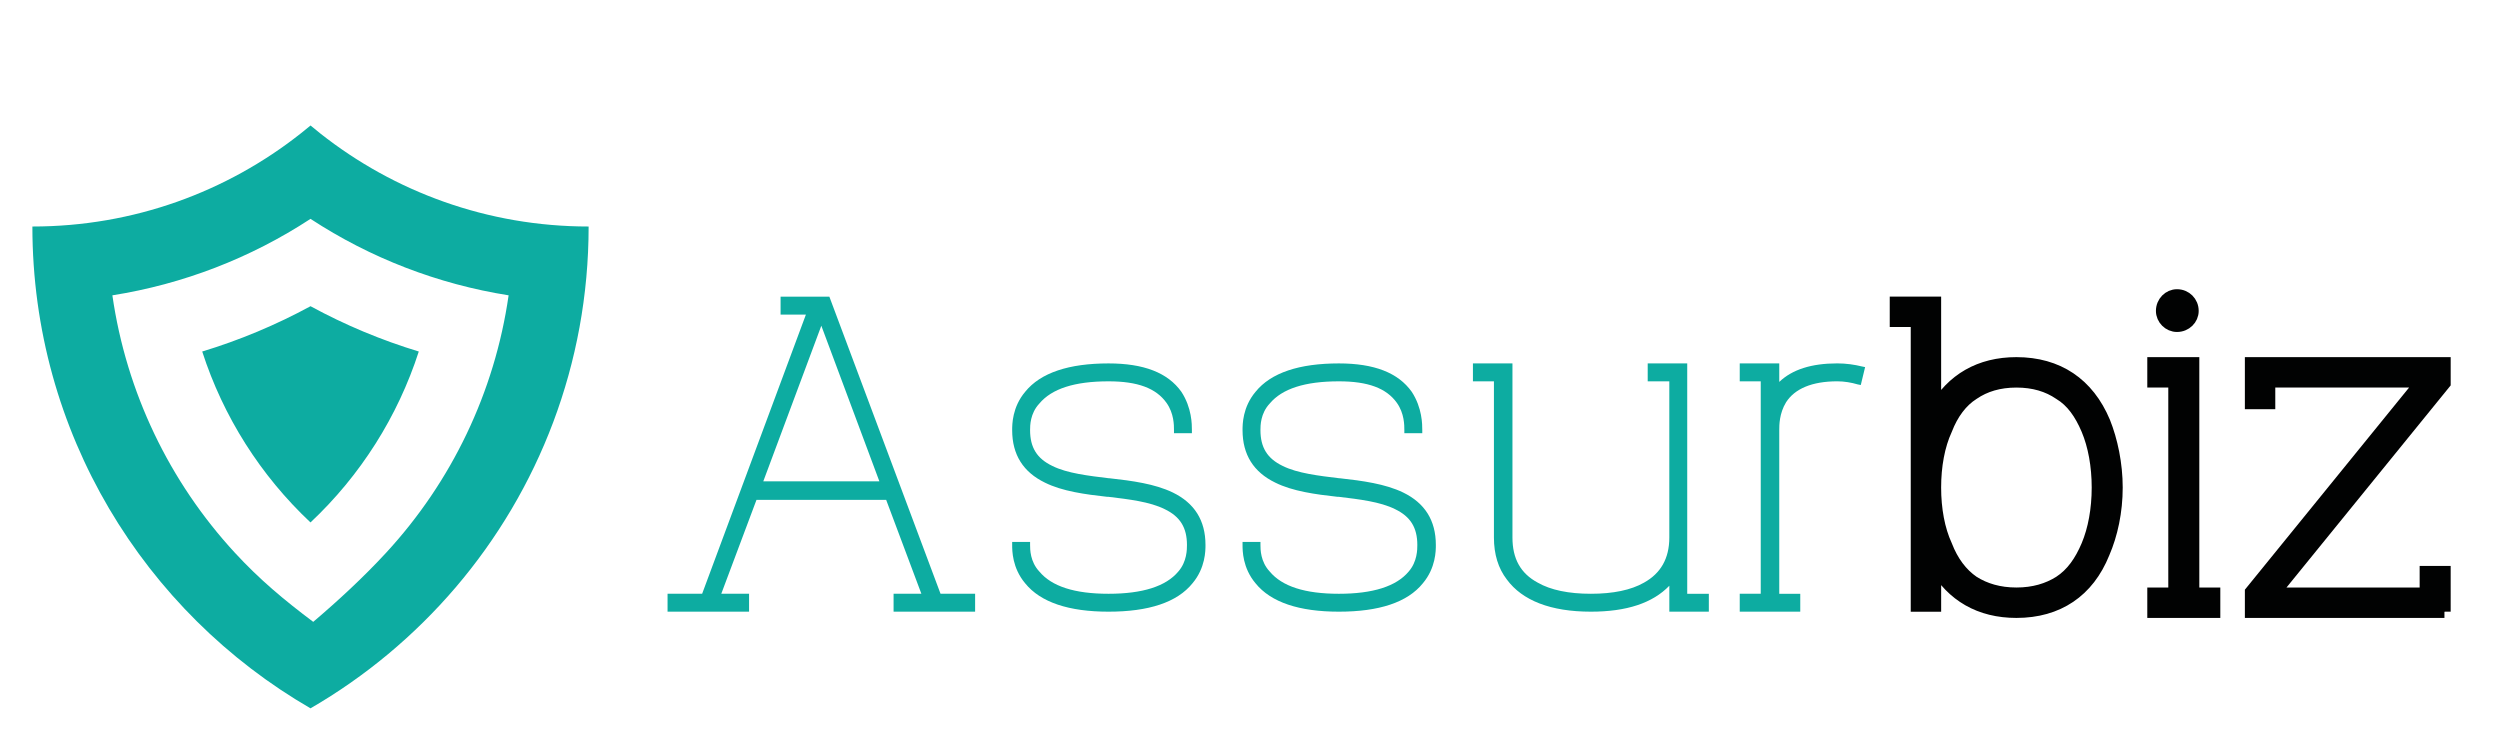
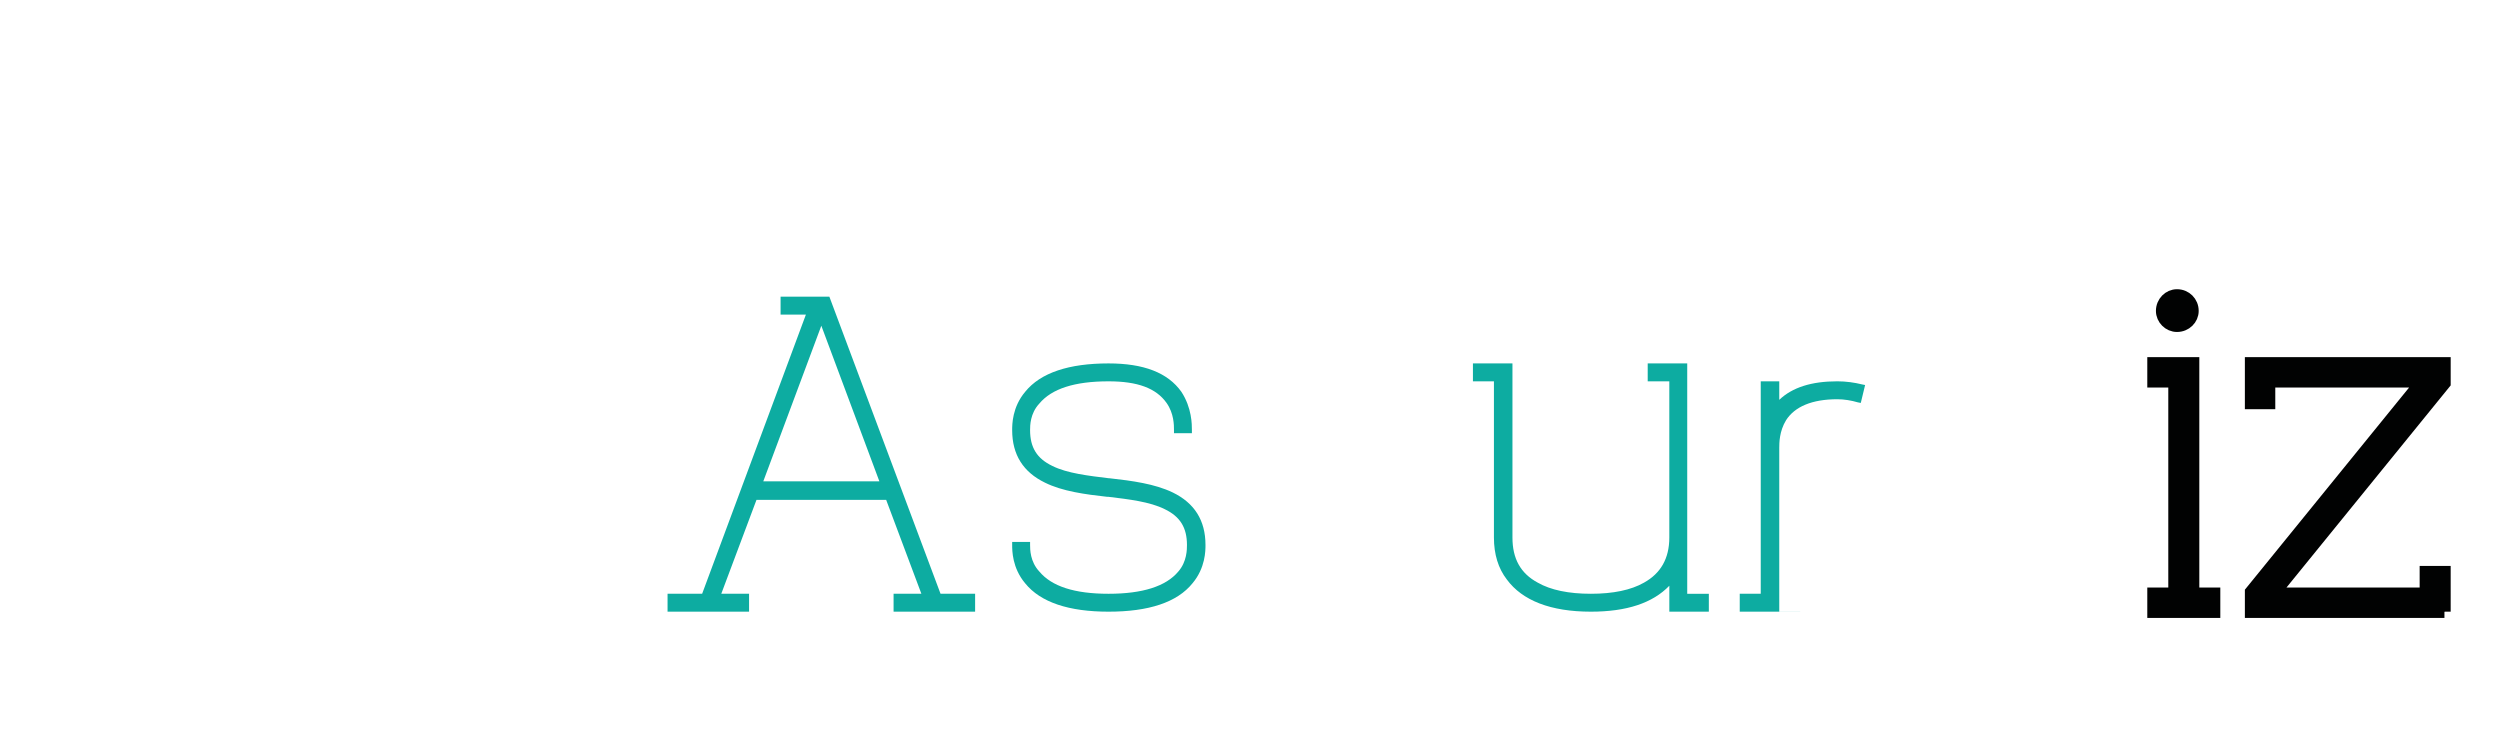
<svg xmlns="http://www.w3.org/2000/svg" version="1.1" id="Calque_1" x="0px" y="0px" width="200px" height="60px" viewBox="0 0 200 60" enable-background="new 0 0 200 60" xml:space="preserve">
-   <path fill-rule="evenodd" clip-rule="evenodd" fill="#0DACA1" d="M24.842,10.038c0.259,0.218,0.521,0.432,0.788,0.643  c5.902,4.657,13.354,7.44,21.459,7.44h0.001c0,11.014-4.004,21.092-10.629,28.86c-3.299,3.864-7.23,7.143-11.62,9.685  c-13.3-7.695-22.25-22.074-22.25-38.545h0.001c8.109,0,15.57-2.786,21.474-7.451c0.262-0.206,0.521-0.417,0.775-0.628V10.038z   M30.885,44.224c5.242-5.679,8.69-12.842,9.804-20.598c-5.649-0.896-11.043-2.97-15.848-6.117  c-4.809,3.147-10.201,5.221-15.851,6.117c1.116,7.749,4.561,14.912,9.797,20.591c1.985,2.151,3.928,3.772,6.271,5.532  C27.064,48.044,29.096,46.165,30.885,44.224z M33.504,28.122c-2.997-0.91-5.899-2.121-8.662-3.625  c-2.765,1.501-5.666,2.714-8.665,3.625c1.681,5.205,4.659,9.912,8.662,13.673c4.004-3.761,6.982-8.471,8.665-13.677V28.122z" />
  <g>
    <path fill="#0DACA1" d="M78.008,48.934h-6.522v-1.433h2.224l-2.816-7.51H60.518l-2.816,7.51h2.223v1.433h-6.521v-1.433h2.767   l8.301-22.333h-2.026v-1.433h3.903l8.893,23.766h2.767V48.934z M61.062,38.509h9.289l-4.645-12.451L61.062,38.509z" />
    <path fill="#0DACA1" d="M88.682,48.934c-3.162,0-5.435-0.741-6.67-2.272c-1.038-1.235-1.038-2.619-1.038-3.063v-0.247h1.433v0.247   c0,0.346,0,1.334,0.741,2.124c0.988,1.187,2.816,1.779,5.534,1.779s4.595-0.593,5.583-1.779c0.692-0.79,0.692-1.778,0.692-2.124   c0-1.384-0.543-2.272-1.779-2.866c-1.186-0.593-2.866-0.79-4.496-0.987h-0.099c-1.778-0.198-3.606-0.445-4.99-1.137   c-1.729-0.84-2.619-2.224-2.619-4.2c0-0.444,0-1.828,1.038-3.063c1.235-1.532,3.508-2.273,6.67-2.273   c2.816,0,4.743,0.741,5.83,2.273c0.84,1.284,0.84,2.618,0.84,3.063v0.247h-1.433v-0.247c0-0.395,0-1.334-0.593-2.174   c-0.84-1.186-2.322-1.729-4.644-1.729c-2.717,0-4.545,0.593-5.534,1.778c-0.741,0.79-0.741,1.778-0.741,2.124   c0,1.384,0.543,2.273,1.779,2.866c1.186,0.593,2.915,0.79,4.545,0.988h0.049c1.779,0.197,3.607,0.444,5.04,1.136   c1.729,0.841,2.619,2.224,2.619,4.2c0,0.444,0,1.828-1.038,3.063C94.167,48.192,91.894,48.934,88.682,48.934z" />
-     <path fill="#0DACA1" d="M107.111,48.934c-3.162,0-5.435-0.741-6.669-2.272c-1.038-1.235-1.038-2.619-1.038-3.063v-0.247h1.433   v0.247c0,0.346,0,1.334,0.741,2.124c0.988,1.187,2.816,1.779,5.533,1.779c2.718,0,4.596-0.593,5.584-1.779   c0.691-0.79,0.691-1.778,0.691-2.124c0-1.384-0.544-2.272-1.779-2.866c-1.186-0.593-2.865-0.79-4.496-0.987h-0.099   c-1.778-0.198-3.606-0.445-4.99-1.137c-1.729-0.84-2.618-2.224-2.618-4.2c0-0.444,0-1.828,1.038-3.063   c1.235-1.532,3.507-2.273,6.669-2.273c2.816,0,4.743,0.741,5.83,2.273c0.841,1.284,0.841,2.618,0.841,3.063v0.247h-1.434v-0.247   c0-0.395,0-1.334-0.593-2.174c-0.84-1.186-2.322-1.729-4.645-1.729c-2.717,0-4.545,0.593-5.533,1.778   c-0.741,0.79-0.741,1.778-0.741,2.124c0,1.384,0.544,2.273,1.778,2.866c1.187,0.593,2.915,0.79,4.546,0.988h0.05   c1.778,0.197,3.606,0.444,5.039,1.136c1.729,0.841,2.619,2.224,2.619,4.2c0,0.444,0,1.828-1.038,3.063   C112.596,48.192,110.323,48.934,107.111,48.934z" />
    <path fill="#0DACA1" d="M136.708,48.934h-3.162v-2.075c-1.334,1.384-3.409,2.075-6.275,2.075c-3.211,0-5.484-0.89-6.72-2.569   c-0.691-0.89-1.037-2.025-1.037-3.359v-12.5h-1.68v-1.434h3.162v13.934c0,1.68,0.643,2.865,2.025,3.606   c1.038,0.593,2.471,0.89,4.249,0.89c1.779,0,3.212-0.297,4.249-0.89c1.334-0.741,2.026-1.927,2.026-3.606v-12.5h-1.729v-1.434   h3.162v18.43h1.729V48.934z" />
-     <path fill="#0DACA1" d="M144.021,48.934h-4.842v-1.433h1.68V30.505h-1.68v-1.434h3.162v1.482c1.037-0.988,2.569-1.482,4.645-1.482   c0.691,0,1.383,0.099,1.976,0.247l0.247,0.05l-0.346,1.433l-0.247-0.049c-0.494-0.148-1.087-0.247-1.63-0.247   c-2.026,0-3.409,0.593-4.102,1.68c-0.543,0.889-0.543,1.828-0.543,2.223v13.094h1.68V48.934z" />
-     <path fill="#010202" stroke="#010202" stroke-miterlimit="10" d="M161.314,48.934c-2.915,0-5.139-1.284-6.522-3.706v3.212h-1.433   V25.662h-1.68v-1.433h3.112v8.548c1.384-2.421,3.607-3.706,6.522-3.706c3.31,0,5.73,1.631,7.016,4.694   c0.593,1.482,0.988,3.359,0.988,5.237c0,1.927-0.396,3.755-1.038,5.237C167.045,47.303,164.624,48.934,161.314,48.934z    M161.314,30.505c-1.384,0-2.521,0.346-3.459,0.987c-0.938,0.594-1.68,1.581-2.174,2.866c-0.593,1.284-0.89,2.915-0.89,4.645   c0,1.729,0.297,3.359,0.89,4.644c0.494,1.285,1.235,2.273,2.174,2.916c0.938,0.593,2.075,0.938,3.459,0.938   c1.383,0,2.52-0.346,3.458-0.938c0.988-0.643,1.68-1.631,2.224-2.916c0.543-1.284,0.84-2.915,0.84-4.644   c0-1.729-0.297-3.36-0.84-4.645c-0.544-1.285-1.235-2.272-2.224-2.866C163.834,30.851,162.697,30.505,161.314,30.505z" />
+     <path fill="#0DACA1" d="M144.021,48.934h-4.842v-1.433h1.68V30.505h-1.68h3.162v1.482c1.037-0.988,2.569-1.482,4.645-1.482   c0.691,0,1.383,0.099,1.976,0.247l0.247,0.05l-0.346,1.433l-0.247-0.049c-0.494-0.148-1.087-0.247-1.63-0.247   c-2.026,0-3.409,0.593-4.102,1.68c-0.543,0.889-0.543,1.828-0.543,2.223v13.094h1.68V48.934z" />
    <path fill="#010202" stroke="#010202" stroke-miterlimit="10" d="M177.125,48.934h-4.842v-1.433h1.68V30.505h-1.68v-1.434h3.162   v18.43h1.68V48.934z M174.16,26.058c-0.642,0-1.186-0.543-1.186-1.186c0-0.691,0.544-1.235,1.186-1.235   c0.692,0,1.235,0.544,1.235,1.235C175.396,25.515,174.853,26.058,174.16,26.058z" />
    <path fill="#010202" stroke="#010202" stroke-miterlimit="10" d="M195.555,48.934H180.09v-1.581l13.686-16.848h-12.253v1.729   h-1.433v-3.162h15.465v1.581l-13.687,16.849h12.204v-1.729h1.482V48.934z" />
  </g>
</svg>